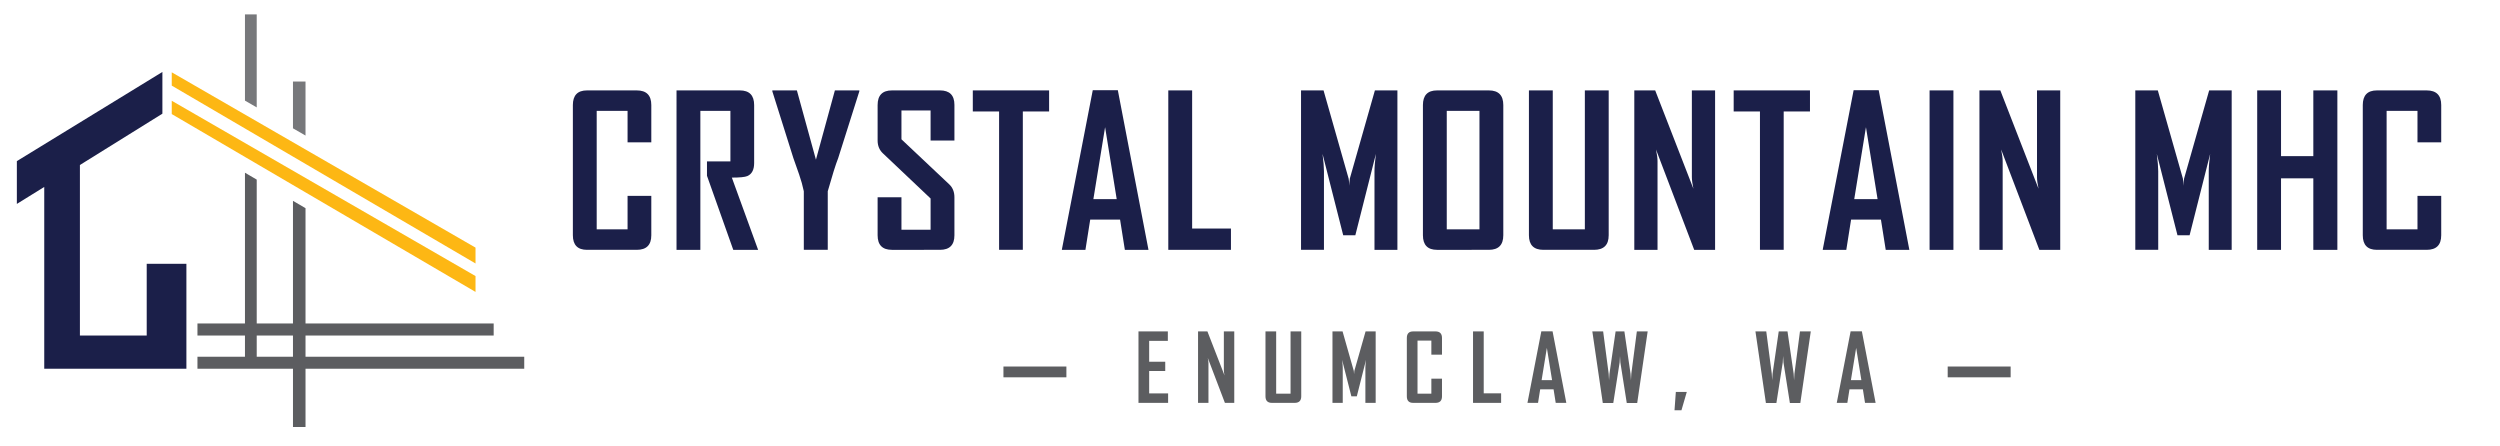
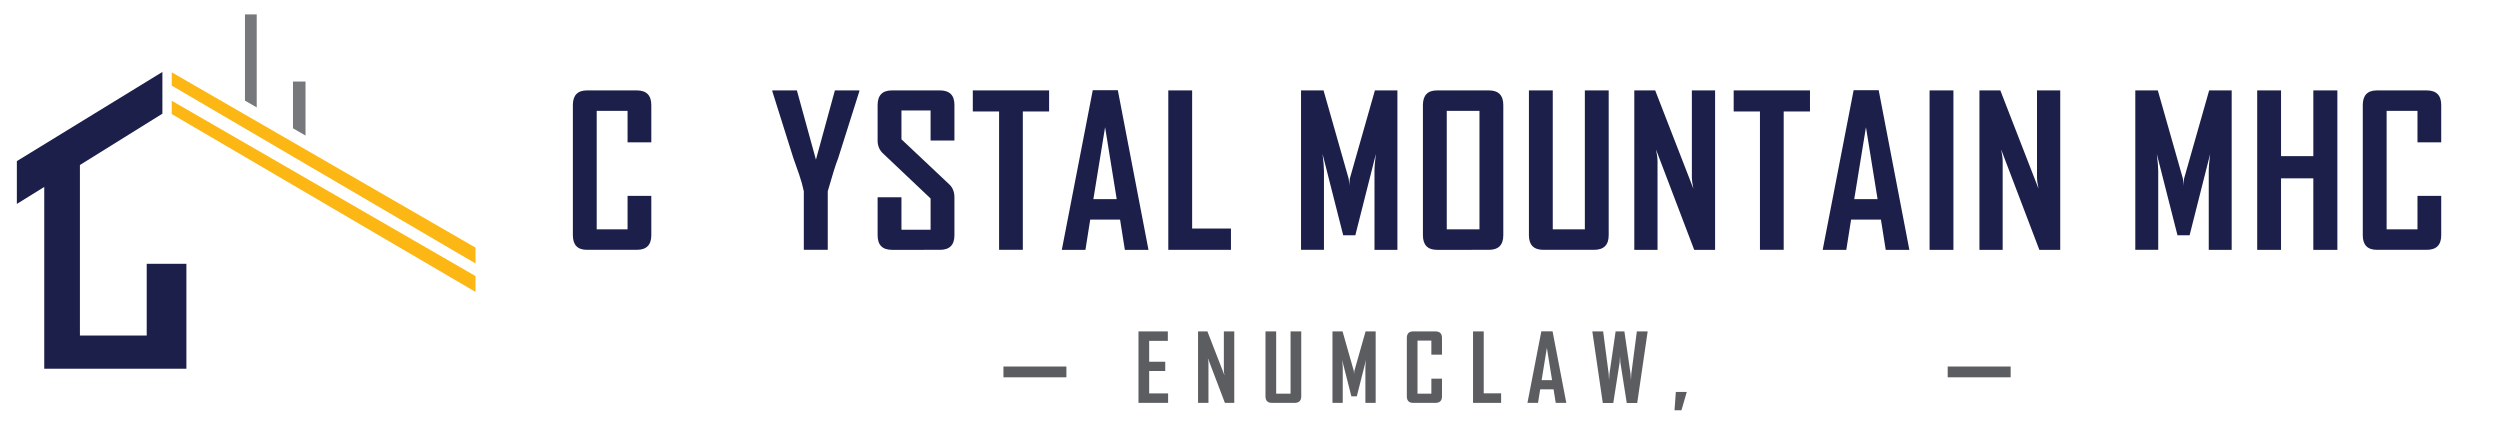
<svg xmlns="http://www.w3.org/2000/svg" version="1.1" id="Layer_1" x="0px" y="0px" width="695px" height="124px" viewBox="0 0 695 124" enable-background="new 0 0 695 124" xml:space="preserve">
  <g>
    <path fill="#1B1F49" d="M181.064,65.404c0,2.7-1.35,4.05-4.05,4.05h-13.82c-2.625,0-3.937-1.35-3.937-4.05V29.21   c0-2.719,1.312-4.078,3.937-4.078h13.82c2.7,0,4.05,1.359,4.05,4.078v10.365h-6.599v-8.751h-8.581v32.937h8.581v-9.317h6.599   V65.404z" />
-     <path fill="#1B1F49" d="M210.757,69.454h-6.91l-7.307-20.589v-3.993h6.514V30.825H194.7v38.629h-6.627V25.132h17.587   c2.662,0,3.993,1.359,3.993,4.078v16.114c0,1.869-0.633,3.077-1.897,3.625c-0.68,0.283-2.115,0.425-4.305,0.425L210.757,69.454z" />
    <path fill="#1B1F49" d="M238.894,25.387l-5.862,18.521c-0.718,1.831-1.69,4.918-2.917,9.261v16.284h-6.655V53.169   c-0.302-1.473-0.736-3.03-1.303-4.673c-1.001-2.813-1.539-4.343-1.614-4.588l-5.834-18.521c-0.019-0.019-0.019-0.104,0-0.255h6.825   l5.296,19.258l5.268-19.258h6.797C238.894,25.264,238.894,25.349,238.894,25.387z" />
    <path fill="#1B1F49" d="M265.33,65.404c0,2.7-1.341,4.05-4.021,4.05H247.97c-2.662,0-3.993-1.35-3.993-4.05V54.84h6.627v9.034h8.1   V55.18l-13.282-12.574c-0.963-0.925-1.444-2.105-1.444-3.54V29.21c0-2.719,1.331-4.078,3.993-4.078h13.339   c2.681,0,4.021,1.341,4.021,4.021v9.912h-6.627v-8.354h-8.1v8.015l13.282,12.518c0.963,0.906,1.444,2.105,1.444,3.597V65.404z" />
    <path fill="#1B1F49" d="M291.653,30.995h-7.307v38.459h-6.599V30.995h-7.307v-5.862h21.212V30.995z" />
    <path fill="#1B1F49" d="M319.279,69.454h-6.57l-1.33-8.411h-8.299l-1.33,8.411h-6.543V69.34l8.582-44.265h6.967L319.279,69.454z    M310.443,55.35l-3.229-19.994l-3.256,19.994H310.443z" />
    <path fill="#1B1F49" d="M342.204,69.454h-17.417V25.132h6.627v38.402h10.79V69.454z" />
    <path fill="#1B1F49" d="M388.479,69.454h-6.372V47.59c0-1.151,0.132-2.757,0.396-4.814l-5.721,22.628h-3.37l-5.749-22.628   c0.265,2.096,0.396,3.7,0.396,4.814v21.863h-6.372V25.132h6.259l6.967,24.497c0.075,0.265,0.132,0.935,0.17,2.011   c0-0.472,0.057-1.143,0.17-2.011l6.967-24.497h6.259V69.454z" />
    <path fill="#1B1F49" d="M417.918,65.404c0,2.7-1.341,4.05-4.021,4.05H399.51c-2.624,0-3.937-1.35-3.937-4.05V29.21   c0-2.719,1.312-4.078,3.937-4.078h14.387c2.681,0,4.021,1.359,4.021,4.078V65.404z M411.291,63.761V30.825H402.2v32.937H411.291z" />
    <path fill="#1B1F49" d="M447.215,65.404c0,2.7-1.359,4.05-4.078,4.05h-14.075c-2.681,0-4.021-1.35-4.021-4.05V25.132h6.627v38.629   h8.921V25.132h6.627V65.404z" />
    <path fill="#1B1F49" d="M476.795,69.454h-5.806l-10.62-27.896c0.283,1.359,0.425,2.426,0.425,3.2v24.695h-6.457V25.132h5.806   l10.62,27.329c-0.283-1.359-0.425-2.426-0.425-3.2V25.132h6.457V69.454z" />
    <path fill="#1B1F49" d="M503.175,30.995h-7.307v38.459h-6.599V30.995h-7.307v-5.862h21.212V30.995z" />
    <path fill="#1B1F49" d="M530.801,69.454h-6.57l-1.331-8.411h-8.298l-1.331,8.411h-6.542V69.34l8.581-44.265h6.967L530.801,69.454z    M521.965,55.35l-3.229-19.994l-3.257,19.994H521.965z" />
    <path fill="#1B1F49" d="M543.051,69.454h-6.628V25.132h6.628V69.454z" />
    <path fill="#1B1F49" d="M572.744,69.454h-5.807l-10.619-27.896c0.283,1.359,0.424,2.426,0.424,3.2v24.695h-6.457V25.132h5.807   l10.619,27.329c-0.283-1.359-0.424-2.426-0.424-3.2V25.132h6.457V69.454z" />
    <path fill="#1B1F49" d="M620.406,69.454h-6.373V47.59c0-1.151,0.133-2.757,0.396-4.814l-5.721,22.628h-3.369l-5.75-22.628   c0.266,2.096,0.396,3.7,0.396,4.814v21.863h-6.371V25.132h6.258l6.967,24.497c0.076,0.265,0.133,0.935,0.17,2.011   c0-0.472,0.057-1.143,0.17-2.011l6.967-24.497h6.26V69.454z" />
    <path fill="#1B1F49" d="M649.787,69.454h-6.684V49.573h-8.977v19.881H627.5V25.132h6.627v18.267h8.977V25.132h6.684V69.454z" />
    <path fill="#1B1F49" d="M678.66,65.404c0,2.7-1.35,4.05-4.051,4.05h-13.82c-2.623,0-3.936-1.35-3.936-4.05V29.21   c0-2.719,1.312-4.078,3.936-4.078h13.82c2.701,0,4.051,1.359,4.051,4.078v10.365h-6.6v-8.751h-8.58v32.937h8.58v-9.317h6.6V65.404z   " />
  </g>
  <g>
    <path fill="#5C5D60" d="M324.735,111.999h-8.239V92.131h8.163v2.628h-5.192v5.802h4.469v2.577h-4.469v6.233h5.269V111.999z" />
    <path fill="#5C5D60" d="M343.126,111.999h-2.603l-4.761-12.505c0.127,0.609,0.19,1.088,0.19,1.435v11.07h-2.895V92.131h2.603   l4.761,12.251c-0.127-0.609-0.19-1.088-0.19-1.435V92.131h2.895V111.999z" />
    <path fill="#5C5D60" d="M361.745,110.184c0,1.21-0.609,1.815-1.828,1.815h-6.31c-1.202,0-1.803-0.605-1.803-1.815V92.131h2.971   v17.316h3.999V92.131h2.971V110.184z" />
    <path fill="#5C5D60" d="M382.434,111.999h-2.856v-9.801c0-0.517,0.059-1.235,0.178-2.158l-2.564,10.144h-1.511l-2.577-10.144   c0.119,0.939,0.178,1.659,0.178,2.158v9.801h-2.856V92.131h2.806l3.123,10.981c0.034,0.118,0.059,0.419,0.076,0.901   c0-0.212,0.025-0.512,0.076-0.901l3.123-10.981h2.806V111.999z" />
    <path fill="#5C5D60" d="M400.875,110.184c0,1.21-0.605,1.815-1.815,1.815h-6.195c-1.176,0-1.765-0.605-1.765-1.815V93.959   c0-1.219,0.588-1.828,1.765-1.828h6.195c1.21,0,1.815,0.609,1.815,1.828v4.646h-2.958v-3.923h-3.847v14.765h3.847v-4.177h2.958   V110.184z" />
    <path fill="#5C5D60" d="M417.311,111.999h-7.808V92.131h2.971v17.215h4.837V111.999z" />
    <path fill="#5C5D60" d="M435.435,111.999h-2.945l-0.597-3.771h-3.72l-0.597,3.771h-2.933v-0.051l3.847-19.843h3.123   L435.435,111.999z M431.474,105.677l-1.447-8.963l-1.46,8.963H431.474z" />
    <path fill="#5C5D60" d="M458.053,92.131l-2.907,19.894h-2.907l-1.777-11.261c-0.017-0.406-0.051-1.012-0.102-1.815   c0,0.406-0.034,1.012-0.102,1.815l-1.765,11.261h-2.92l-2.907-19.894h3.009l1.536,11.781c0.025,0.406,0.059,1.012,0.102,1.815   c0.008-0.406,0.046-1.012,0.114-1.815l1.714-11.781h2.438l1.714,11.781c0.025,0.406,0.063,1.012,0.114,1.815   c0.008-0.406,0.042-1.012,0.102-1.815l1.536-11.781H458.053z" />
    <path fill="#5C5D60" d="M468.928,108.952l-1.485,5.104h-1.93l0.368-5.104H468.928z" />
-     <path fill="#5C5D60" d="M503.398,92.131l-2.907,19.894h-2.907l-1.777-11.261c-0.017-0.406-0.051-1.012-0.102-1.815   c0,0.406-0.034,1.012-0.102,1.815l-1.765,11.261h-2.92l-2.907-19.894h3.009l1.536,11.781c0.025,0.406,0.059,1.012,0.102,1.815   c0.008-0.406,0.046-1.012,0.114-1.815l1.714-11.781h2.438l1.714,11.781c0.025,0.406,0.063,1.012,0.114,1.815   c0.008-0.406,0.042-1.012,0.102-1.815l1.536-11.781H503.398z" />
-     <path fill="#5C5D60" d="M521.421,111.999h-2.945l-0.597-3.771h-3.72l-0.597,3.771h-2.933v-0.051l3.847-19.843h3.123   L521.421,111.999z M517.46,105.677l-1.447-8.963l-1.46,8.963H517.46z" />
  </g>
  <g>
    <g>
      <g>
        <g>
          <g>
            <path fill="#1B1F49" d="M45.146,20.004v-0.002l-0.005,0.001l-0.002-0.001l-0.002,0.005L4.686,44.79v11.899l7.615-4.72v42.524       v8.021h39.518V73.337H40.786v19.936H22.215V45.869l22.931-14.267V20.001" />
          </g>
        </g>
        <path fill="#1B1C4E" d="M45.146,20.001" />
      </g>
    </g>
    <polygon fill="#FDB714" points="132.194,81.154 47.746,31.71 47.746,28.011 132.194,76.745  " />
    <polygon fill="#FDB714" points="132.194,73.245 47.746,23.801 47.746,20.102 132.194,68.836  " />
    <g>
      <polygon fill="#77787B" points="71.369,4 68.099,4 68.099,27.971 71.369,29.857   " />
      <polygon fill="#77787B" points="84.934,22.663 81.445,22.663 81.445,35.672 84.934,37.686   " />
-       <path fill="#5C5D60" d="M145.737,99.167H84.934v-5.893h52.306v-3.348H84.934V57.873l-3.489-2.043v34.095H71.369V49.931    l-3.27-1.915v41.909H54.892v3.348h13.208v5.893H54.892v3.348h13.208h3.27h10.076v16.189h3.489v-16.189h60.803V99.167z     M71.369,99.167v-5.893h10.076v5.893H71.369z" />
    </g>
  </g>
  <g>
    <rect x="278.958" y="101.893" fill="#5C5D60" width="17.5" height="3" />
    <rect x="541.459" y="101.893" fill="#5C5D60" width="17.5" height="3" />
  </g>
</svg>